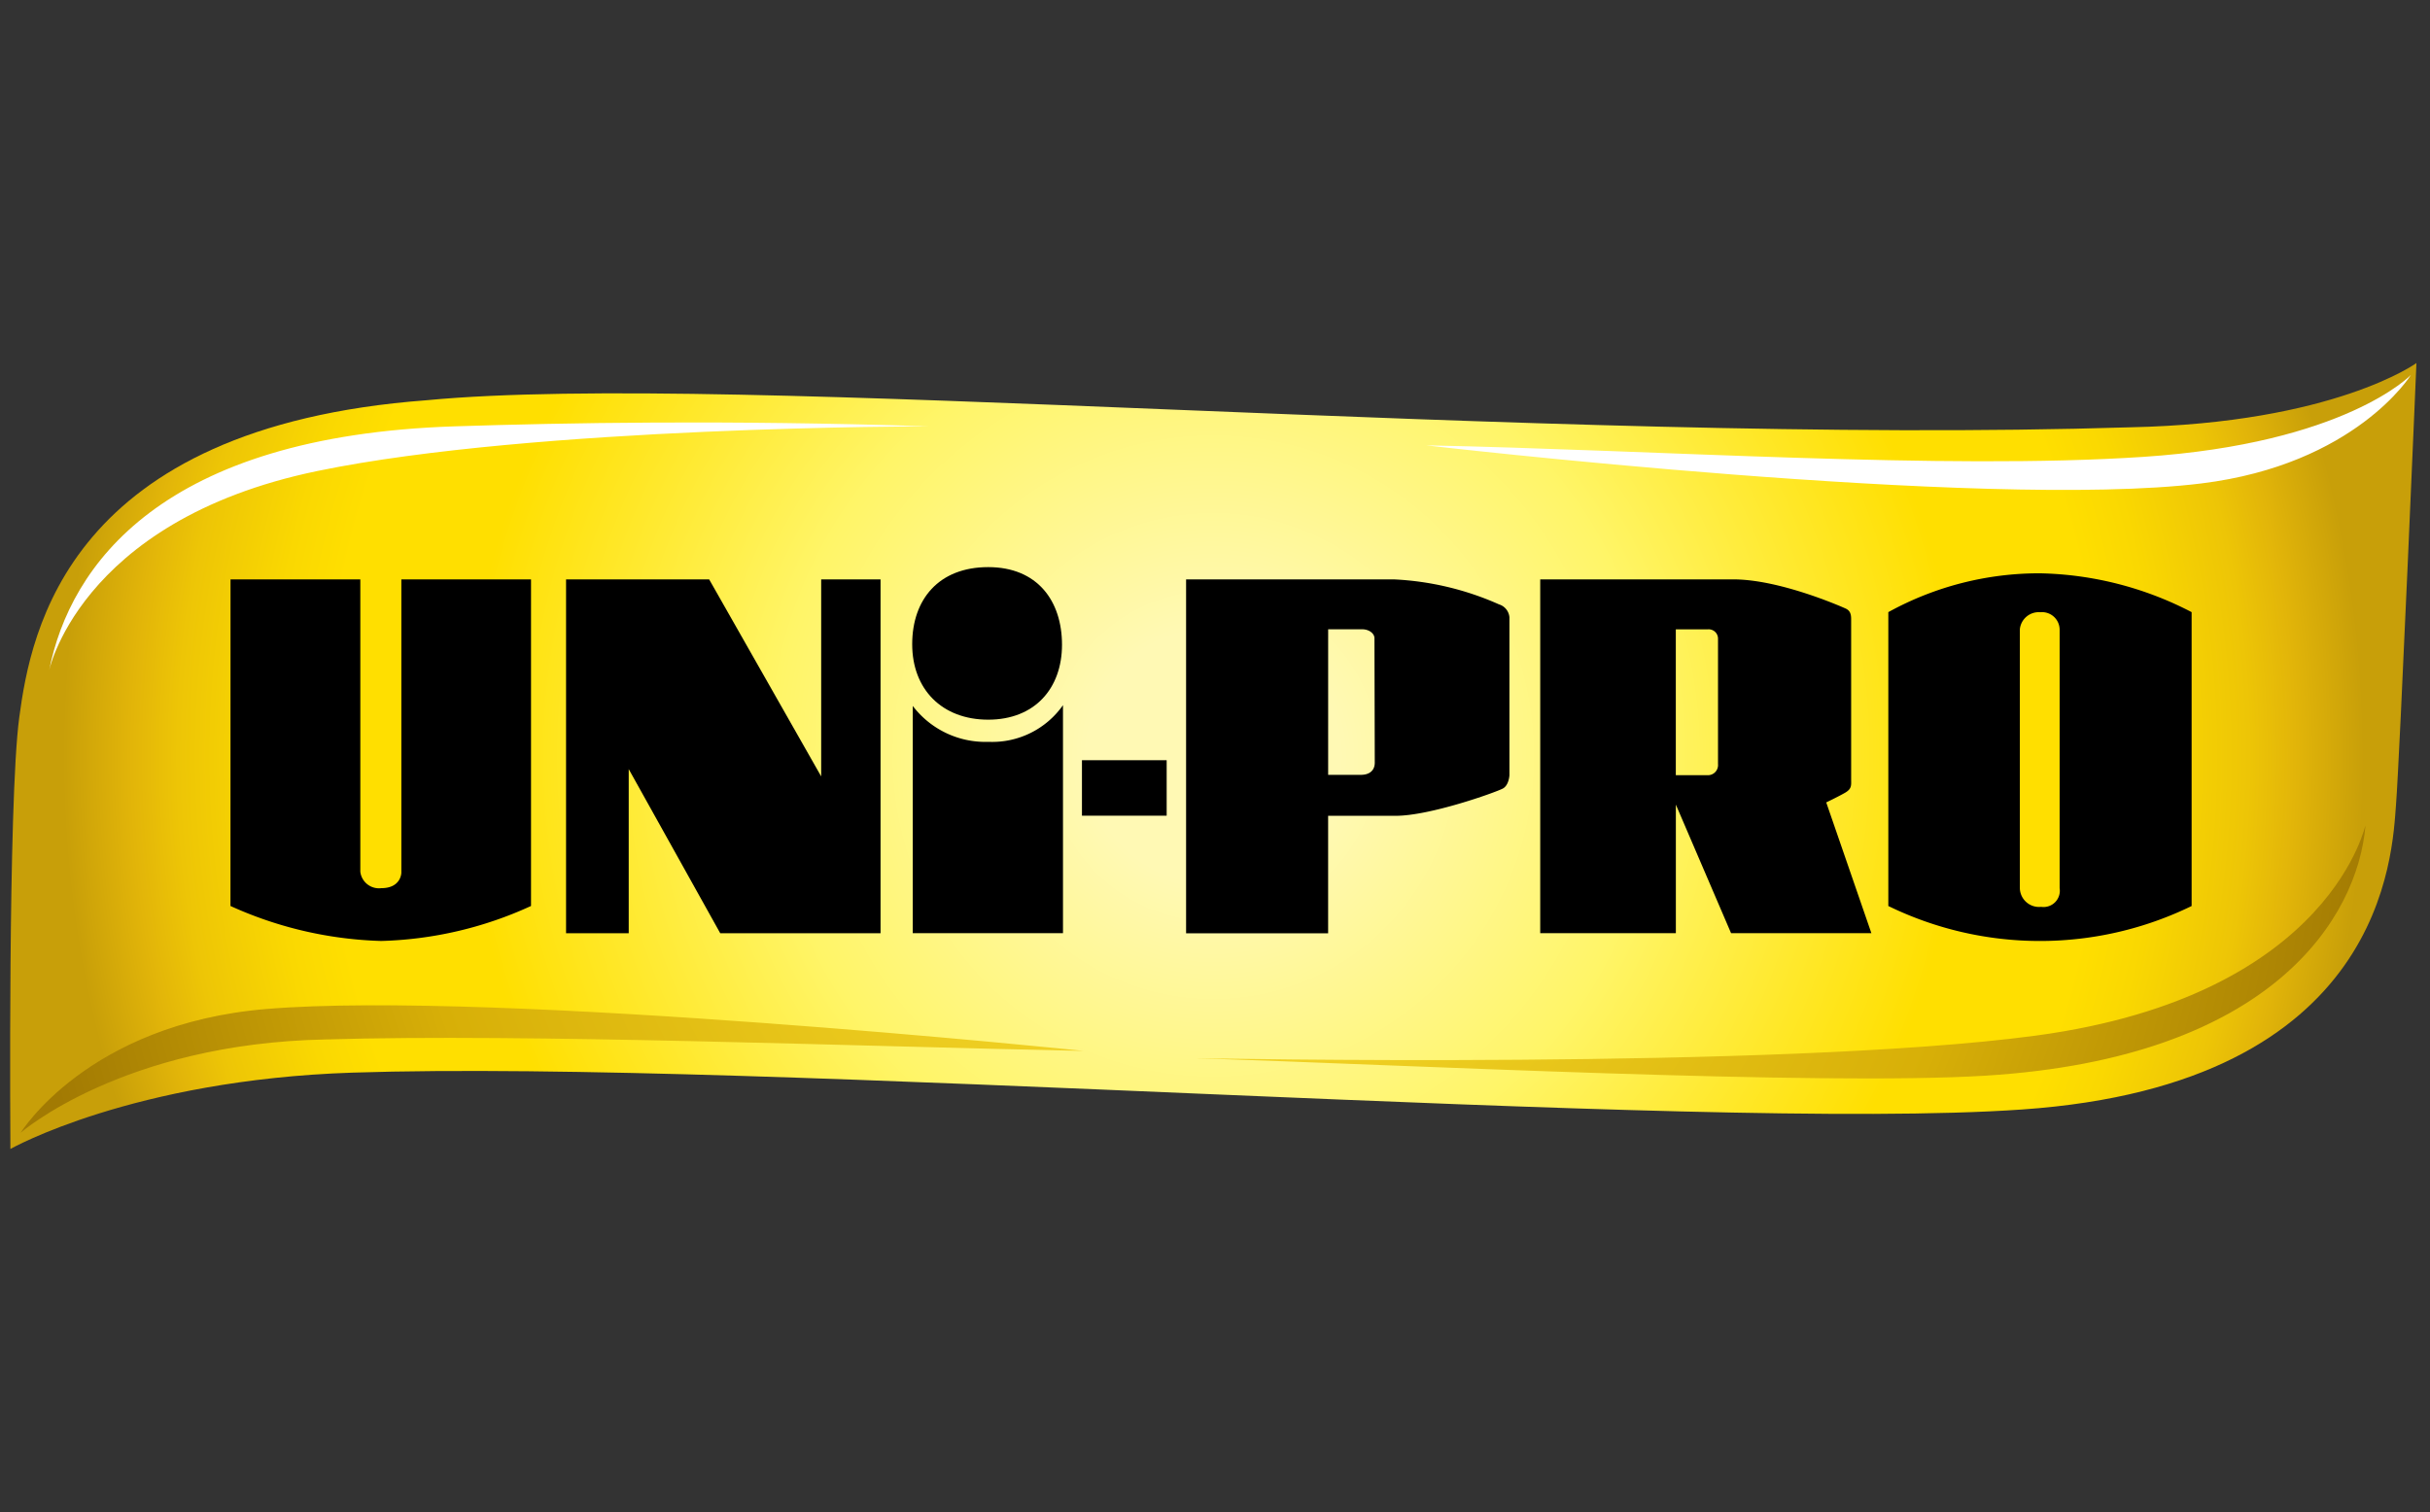
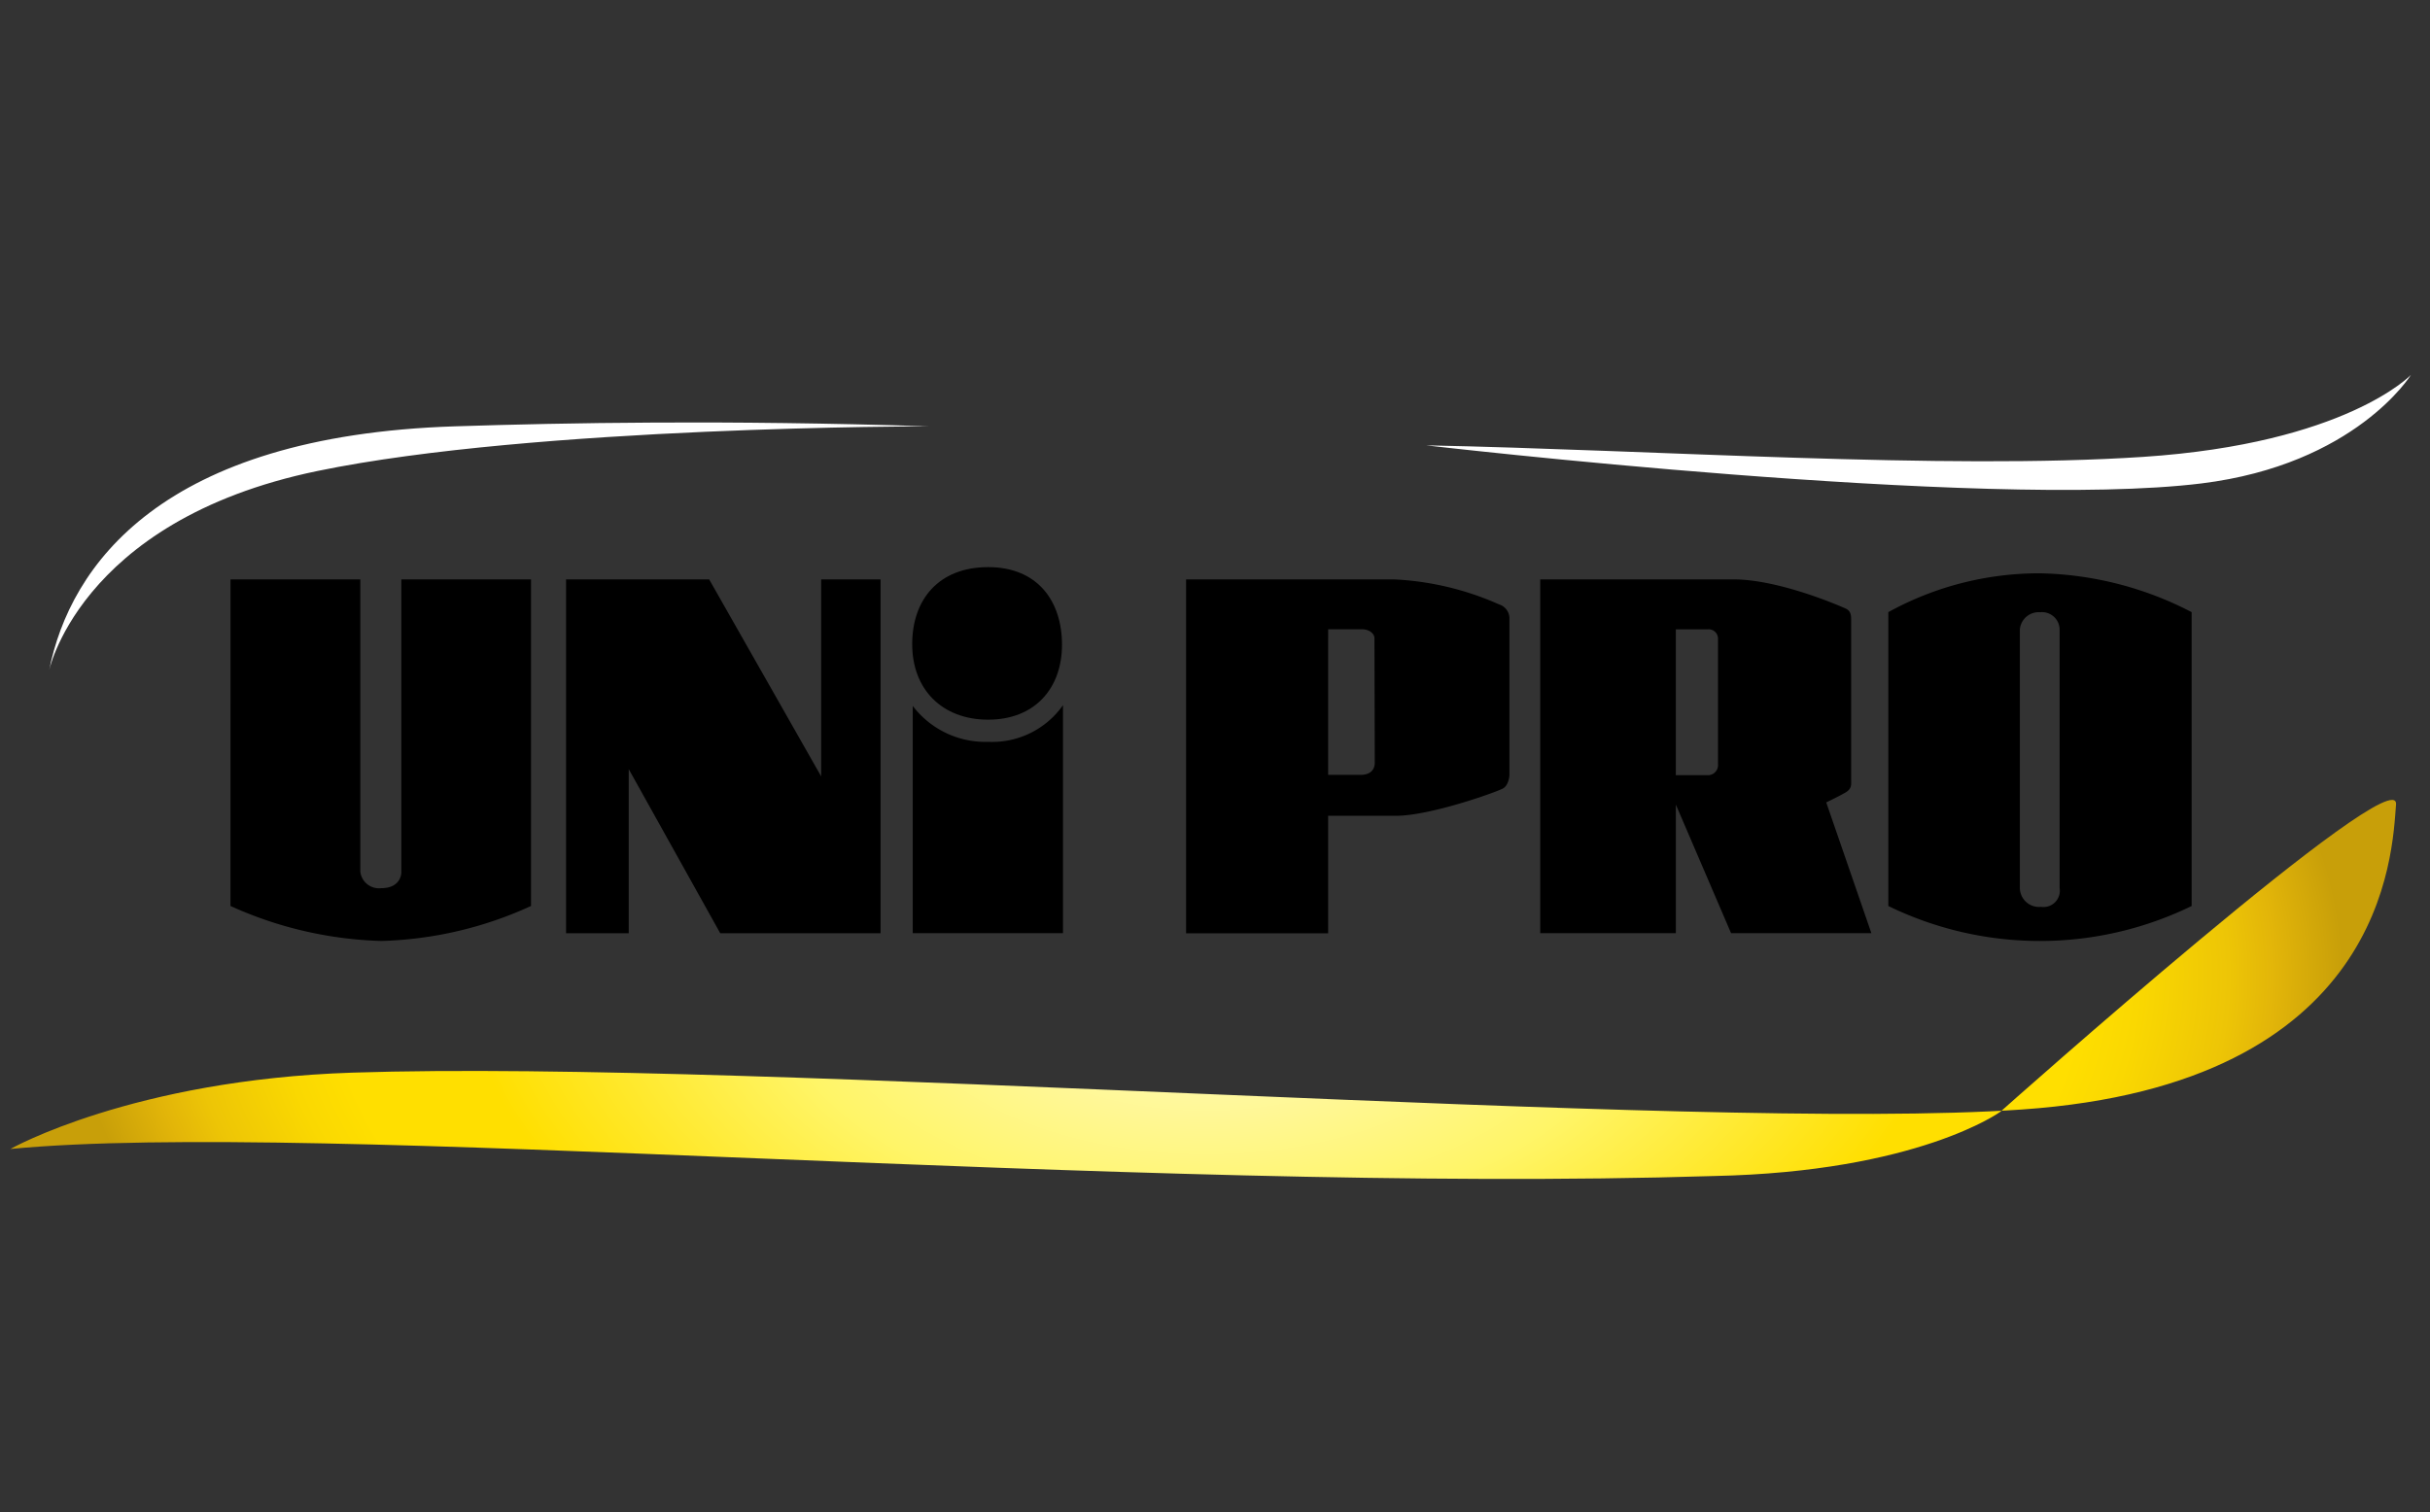
<svg xmlns="http://www.w3.org/2000/svg" width="241" height="150" viewBox="0 0 241 150">
  <rect x="0" y="0" width="241" height="150" fill="#333333" stroke="none" />
  <defs>
    <radialGradient id="radial-gradient" cx="0.5" cy="0.5" r="1.463" gradientTransform="translate(0.337) scale(0.327 1)" gradientUnits="objectBoundingBox">
      <stop offset="0.11" stop-color="#fff9b4" />
      <stop offset="0.38" stop-color="#fff568" />
      <stop offset="0.65" stop-color="#ffdf00" />
      <stop offset="0.77" stop-color="#ffdf00" />
      <stop offset="0.82" stop-color="#fad801" />
      <stop offset="0.9" stop-color="#edc506" />
      <stop offset="0.94" stop-color="#e2b509" />
      <stop offset="1" stop-color="#c89f09" />
    </radialGradient>
    <radialGradient id="radial-gradient-2" cx="0.509" cy="-0.228" r="3.856" gradientTransform="translate(0.434) scale(0.131 1)" gradientUnits="objectBoundingBox">
      <stop offset="0.02" stop-color="#ffe535" />
      <stop offset="0.67" stop-color="#d7af07" />
      <stop offset="1" stop-color="#a27a03" />
    </radialGradient>
    <clipPath id="clip-unipro">
      <rect width="241" height="150" />
    </clipPath>
  </defs>
  <g id="unipro" clip-path="url(#clip-unipro)">
    <g id="Uni-Pro_3D_Liquid_logo-CMYK" data-name="Uni-Pro 3D Liquid logo-CMYK" transform="translate(0.998 36.017)">
-       <path id="Path_7141" data-name="Path 7141" d="M292.822,283.133c-.384,4.824-.963,27.762-37.1,30.258-32.374,2.257-124.794-5-165.581-3.657-21.815.716-33.918,7.573-33.918,7.573s-.263-34.366.883-42.847,4.791-28.765,40.38-31.429c30.382-2.911,110.884,4.5,168.96,2.683,20.233-.422,28.4-6.374,28.4-6.374S293.2,278.313,292.822,283.133Z" transform="translate(-56.19 -239.34)" fill="url(#radial-gradient)" />
+       <path id="Path_7141" data-name="Path 7141" d="M292.822,283.133c-.384,4.824-.963,27.762-37.1,30.258-32.374,2.257-124.794-5-165.581-3.657-21.815.716-33.918,7.573-33.918,7.573c30.382-2.911,110.884,4.5,168.96,2.683,20.233-.422,28.4-6.374,28.4-6.374S293.2,278.313,292.822,283.133Z" transform="translate(-56.19 -239.34)" fill="url(#radial-gradient)" />
      <path id="Path_7142" data-name="Path 7142" d="M287.17,255.435c15.3-1.888,20.781-10.765,20.781-10.765s-6.471,6.8-26.541,8.13c-19.736,1.312-48.649-.7-71.118-1.142C210.292,251.658,265.574,258.1,287.17,255.435ZM160.991,249.77c-20.333-.649-36.071-.351-47.033,0-29.074.936-38.167,13.786-40.239,24.2-.152.762,2.555-14.8,26.632-19.774,21.552-4.453,60.64-4.426,60.64-4.426Z" transform="translate(-69.842 -243.493)" fill="#fff" />
-       <path id="Path_7143" data-name="Path 7143" d="M85.3,465.3c-17.742,1.478-24.368,12.278-24.368,12.278s10.118-8.861,30.223-9.256c19.926-.6,52.713.689,75.179,1.133C166.332,469.45,107.965,463.407,85.3,465.3Zm92.263,4.883c20.319.649,61.793,2.761,78.3,1.727,28.376-1.767,36.833-15.681,37.617-24.774.066-.777-2.893,16.8-32.708,20.807C235.464,471.341,177.561,470.179,177.561,470.179Z" transform="translate(-59.881 -401.219)" fill="url(#radial-gradient-2)" />
      <path id="Path_7144" data-name="Path 7144" d="M929.682,337.632v29.154a34.334,34.334,0,0,1-30.081,0V337.632a31.02,31.02,0,0,1,15.063-3.852A33.955,33.955,0,0,1,929.682,337.632Zm-17.037,1.718v25.666a1.906,1.906,0,0,0,2.111,1.853,1.616,1.616,0,0,0,1.835-1.853V339.35a1.747,1.747,0,0,0-1.919-1.709A1.883,1.883,0,0,0,912.644,339.35Z" transform="translate(-713.321 -312.922)" />
      <path id="Path_7145" data-name="Path 7145" d="M155.157,336.51h12.872v29a1.863,1.863,0,0,0,2.081,1.632c1.975,0,1.988-1.528,1.988-1.528V336.51h12.861v32.4a37.964,37.964,0,0,1-14.855,3.47,38.735,38.735,0,0,1-14.952-3.47Z" transform="translate(-133.292 -315.049)" />
      <path id="Path_7146" data-name="Path 7146" d="M249.66,97.18h14.193l11.109,19.544V97.18h5.888v35.1h-15.9L255.875,116v16.28H249.66Z" transform="translate(-194.518 -75.717)" />
      <path id="Path_7147" data-name="Path 7147" d="M461.53,393.077v22.543h14.9V393a8.574,8.574,0,0,1-7.375,3.64A9.053,9.053,0,0,1,461.53,393.077Z" transform="translate(-372.004 -359.062)" />
      <path id="Path_7148" data-name="Path 7148" d="M468.82,331c4.885,0,7.317,3.359,7.317,7.7s-2.71,7.434-7.317,7.434-7.54-3.032-7.54-7.485S463.922,331,468.82,331Z" transform="translate(-371.809 -310.756)" />
-       <rect id="Rectangle_319" data-name="Rectangle 319" width="8.402" height="5.504" transform="translate(106.307 39.4)" />
      <path id="Path_7149" data-name="Path 7149" d="M604.874,336.51a28.916,28.916,0,0,1,10.427,2.478,1.469,1.469,0,0,1,1.036,1.27v15.681s-.042,1-.663,1.325c-.742.389-7.213,2.7-10.617,2.7h-6.7v11.657H584.27V336.51ZM598.359,355.9h3.249c.793,0,1.374-.382,1.374-1.213s-.031-11.9-.031-12.344-.5-.883-1.232-.883h-3.359Z" transform="translate(-467.635 -315.049)" />
      <path id="Path_7150" data-name="Path 7150" d="M743.29,336.51h19.151c4.572,0,10.65,2.67,11.134,2.889s.552.61.552,1.073V356.29c0,.632.093.992-.625,1.4s-1.846.945-1.846.945l4.479,12.976H762.22l-5.477-12.757v12.757H743.29Zm13.448,19.423h3.092a1.007,1.007,0,0,0,1.093-1.1V342.376a.923.923,0,0,0-1.018-.908h-3.167Z" transform="translate(-591.534 -315.049)" />
    </g>
  </g>
</svg>